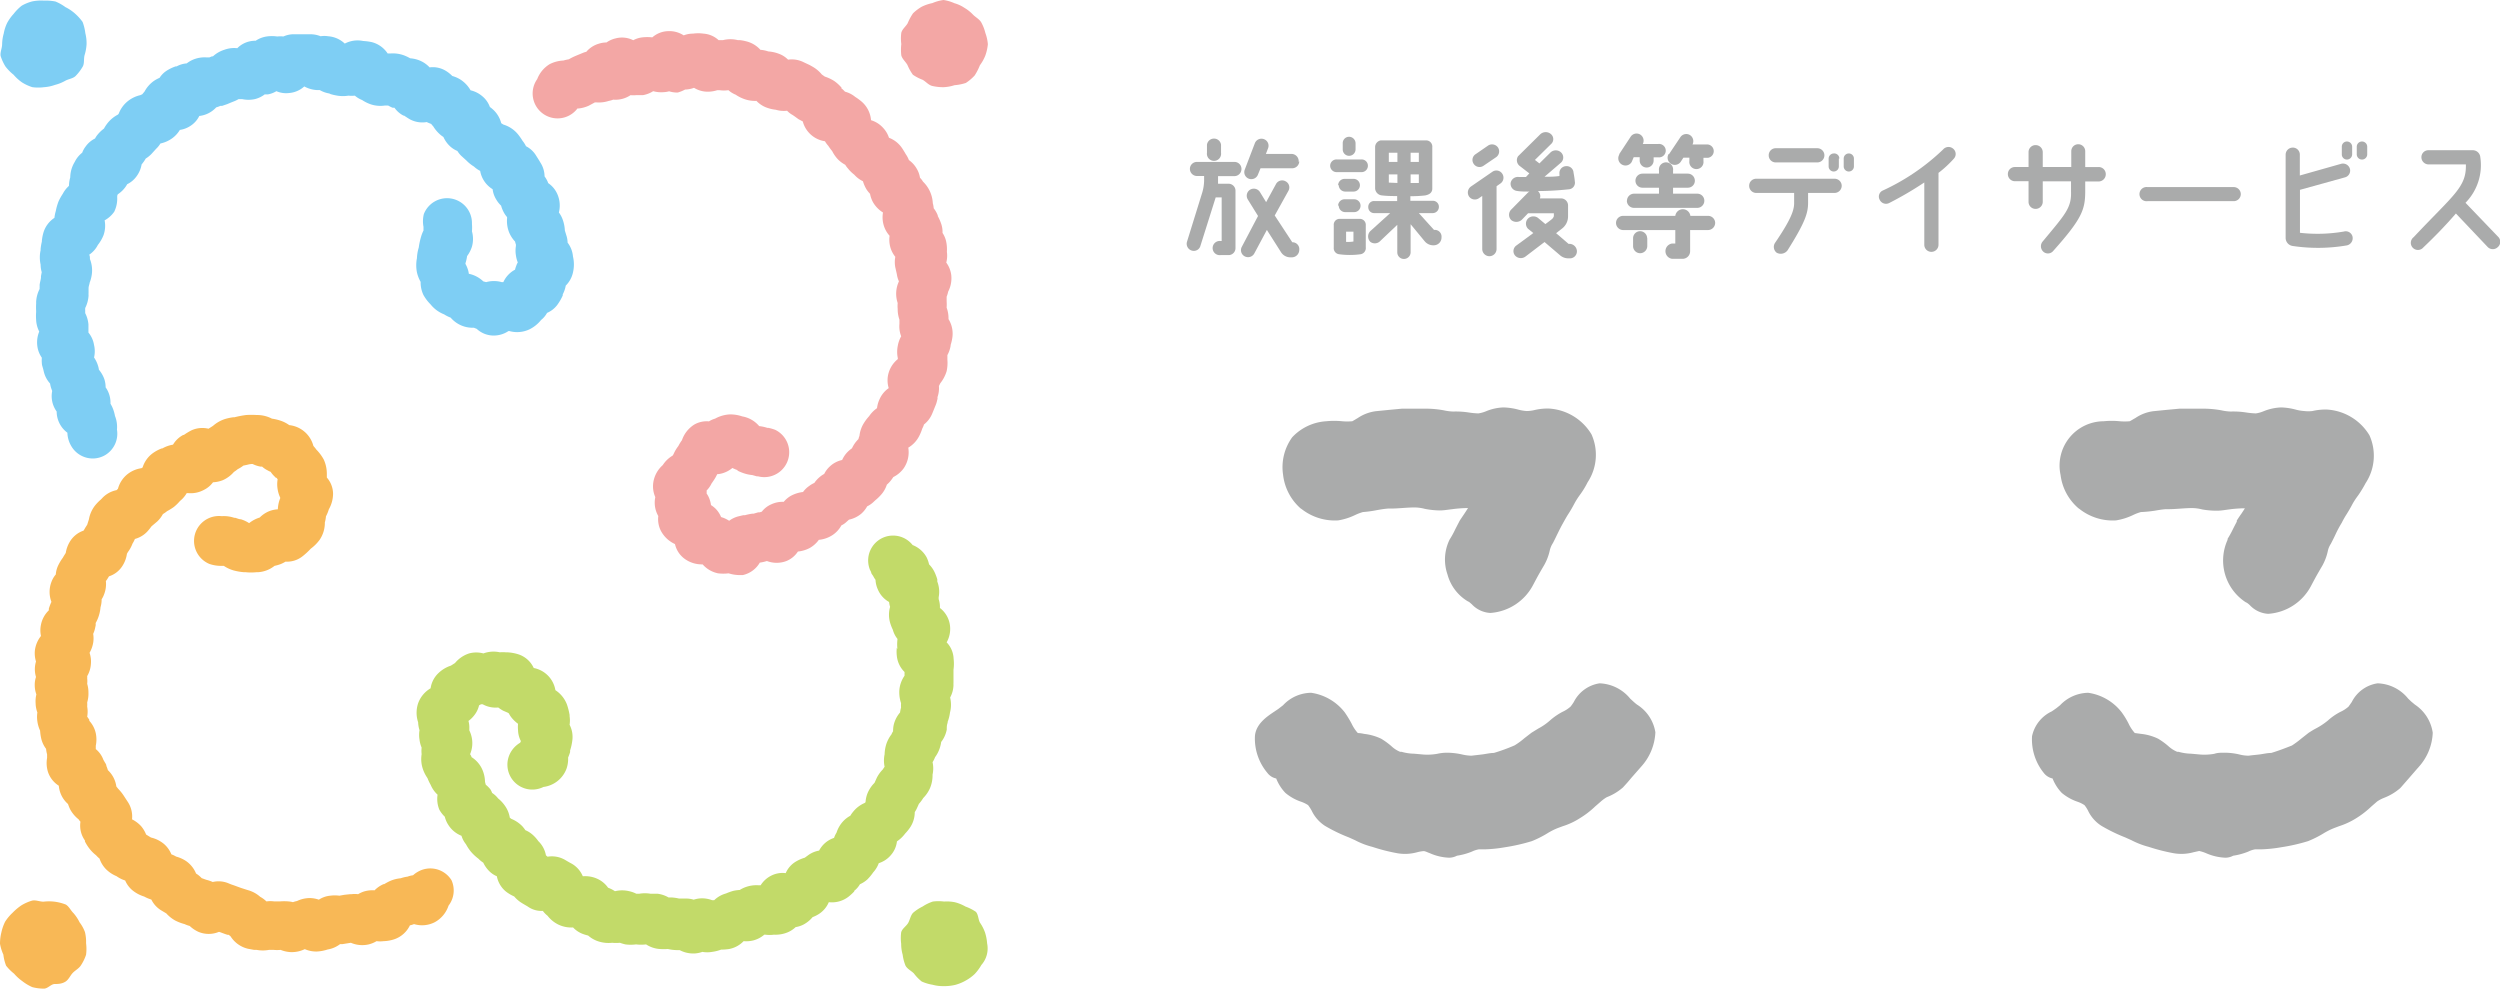
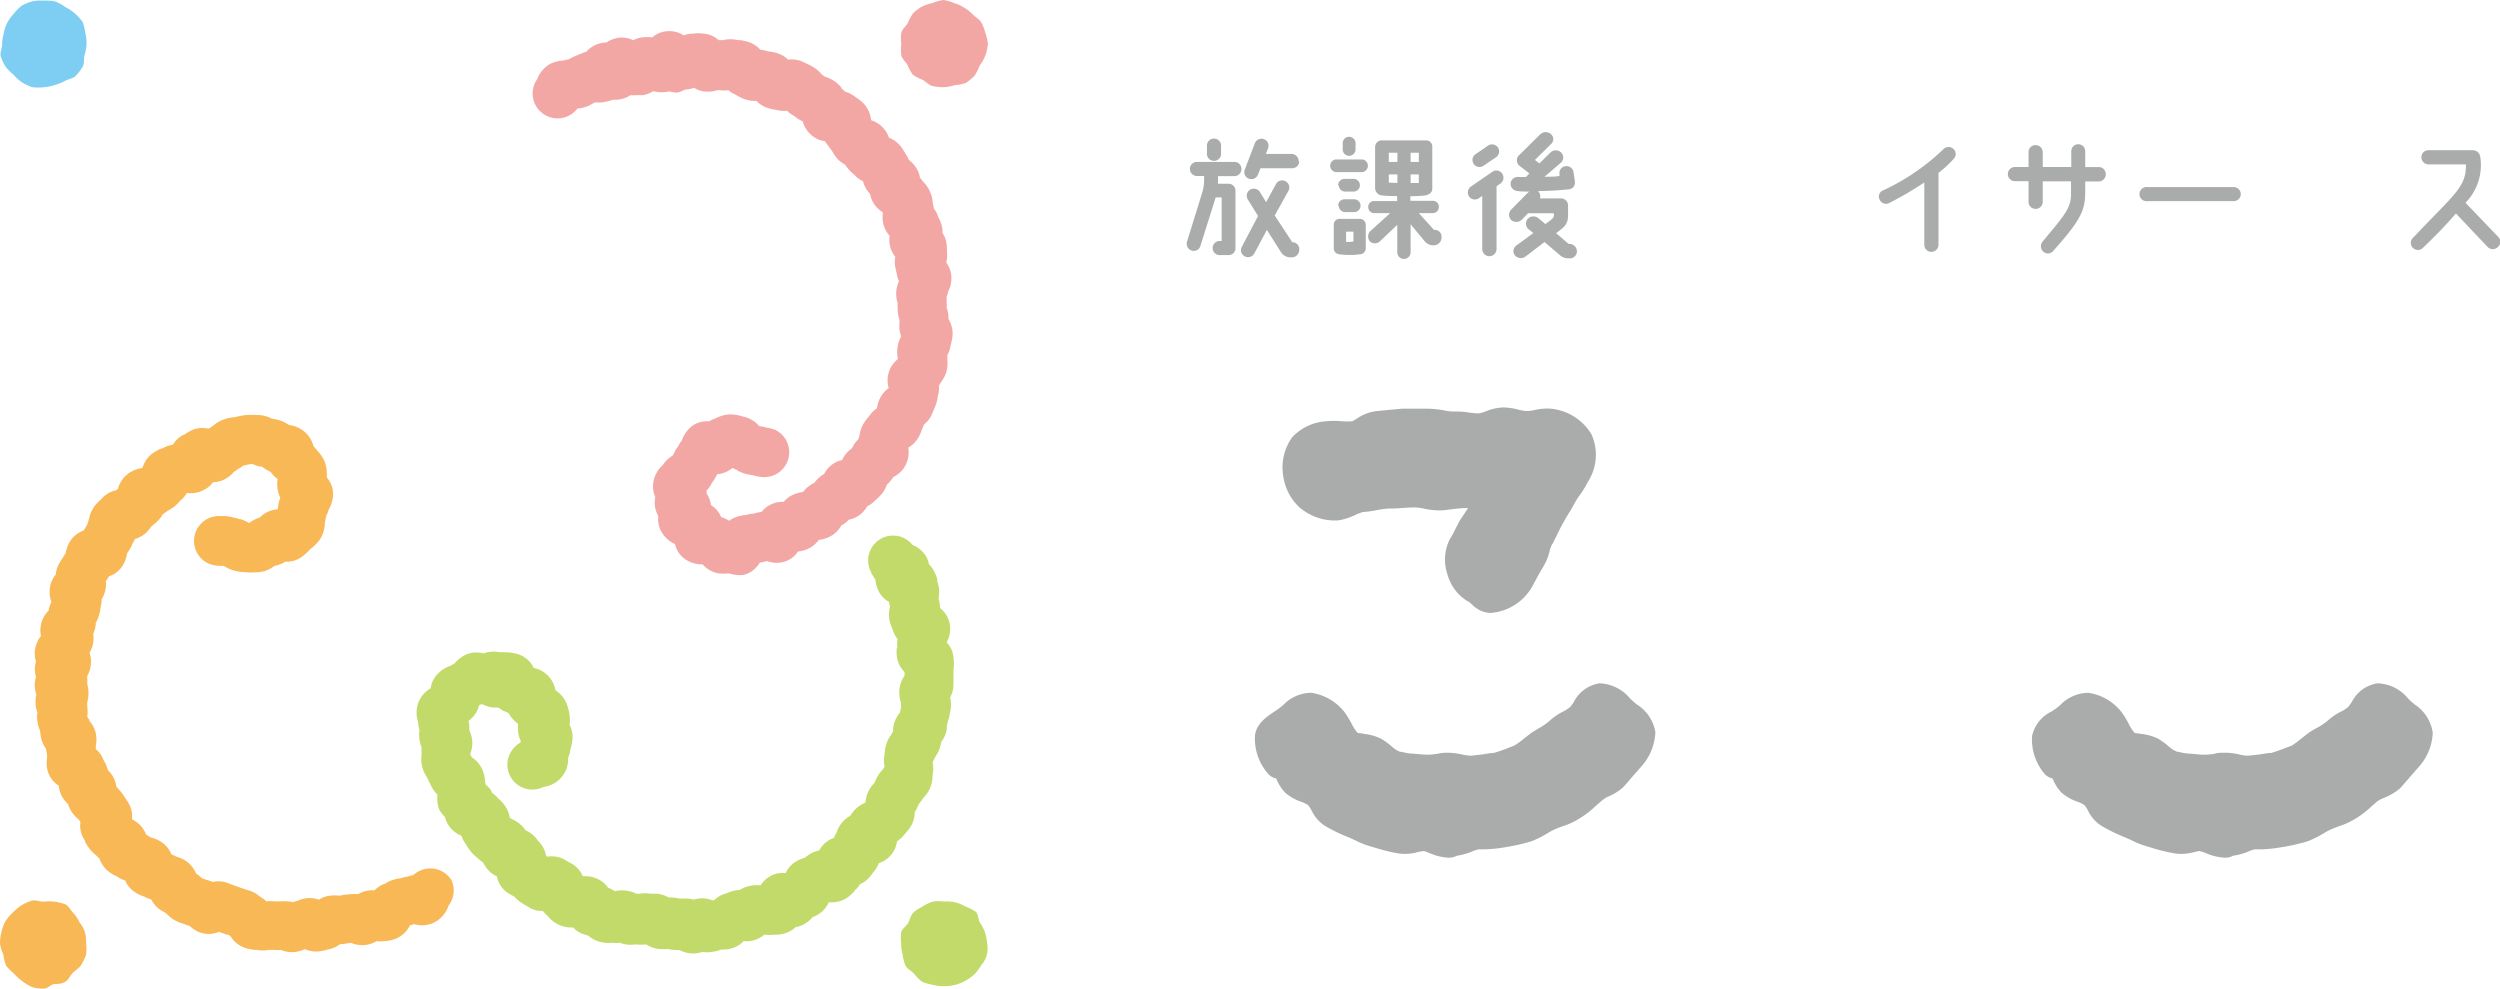
<svg xmlns="http://www.w3.org/2000/svg" viewBox="0 0 200.71 79.37">
  <defs>
    <style>.cls-1{fill:#7ecef4;}.cls-2{fill:#f3a7a5;}.cls-3{fill:#c2da69;}.cls-4{fill:#f8b856;}.cls-5{fill:#aaabab;}</style>
  </defs>
  <g id="レイヤー_2" data-name="レイヤー 2">
    <g id="レイヤー_2-2" data-name="レイヤー 2">
-       <path class="cls-1" d="M46,20.59a2.11,2.11,0,0,0-.43-1.11A2,2,0,0,0,45.5,19l-.15-.49v0a3,3,0,0,0-.16-.84,2.19,2.19,0,0,0-.32-.61,2.28,2.28,0,0,0-.13-1.49,2.07,2.07,0,0,0-.73-.87,1.45,1.45,0,0,0-.13-.29,2.13,2.13,0,0,0-.16-.25,2.07,2.07,0,0,0-.33-1.1l-.1-.17L43,12.43a2,2,0,0,0-.77-.69,2.32,2.32,0,0,0-.22-.36,1,1,0,0,1-.08-.11,5,5,0,0,0-.33-.47A2.42,2.42,0,0,0,40.41,10l-.17-.11h0a2.22,2.22,0,0,0-.64-1.08,2.61,2.61,0,0,0-.27-.22,2,2,0,0,0-.64-.89,2.21,2.21,0,0,0-.91-.45A2.51,2.51,0,0,0,37,6.41a2.45,2.45,0,0,0-.69-.31,2.65,2.65,0,0,0-.53-.42,2,2,0,0,0-1.29-.27,2.26,2.26,0,0,0-.7-.51,2.47,2.47,0,0,0-.86-.22,3.63,3.63,0,0,0-.48-.23,2.6,2.6,0,0,0-1.05-.16l-.28,0a2.17,2.17,0,0,0-1.28-.91,4.66,4.66,0,0,0-.69-.09h0a2.19,2.19,0,0,0-1.47.21,2.17,2.17,0,0,0-1.34-.59,1.94,1.94,0,0,0-.6,0,2.2,2.2,0,0,0-.81-.16c-.23,0-.47,0-.7,0H23.5a2.07,2.07,0,0,0-.75.18,2,2,0,0,0-.49,0h0a2.93,2.93,0,0,0-.86,0,2.14,2.14,0,0,0-.87.34,2.12,2.12,0,0,0-.48.05,2,2,0,0,0-1,.55A2.27,2.27,0,0,0,18,4a2.43,2.43,0,0,0-.9.52L17,4.53l-.19.08-.13,0-.08,0a2.38,2.38,0,0,0-1.17.21,2.34,2.34,0,0,0-.44.27,2,2,0,0,0-.81.24l-.08,0a3.34,3.34,0,0,0-.61.28,1.92,1.92,0,0,0-.68.64,2.6,2.6,0,0,0-.43.23,2.46,2.46,0,0,0-.77.86l-.19.23-.16.07a2.5,2.5,0,0,0-1.08.55,2.38,2.38,0,0,0-.65.94l-.06.07a2.56,2.56,0,0,0-.7.53,2.83,2.83,0,0,0-.42.59,2.89,2.89,0,0,0-.49.46,1.85,1.85,0,0,0-.23.34,2,2,0,0,0-.76.65,1.83,1.83,0,0,0-.27.49A2.1,2.1,0,0,0,6,13a2.43,2.43,0,0,0-.36,1.24,2.56,2.56,0,0,0-.1.61.14.14,0,0,0,0,.07,2.23,2.23,0,0,0-.5.64l0,0a4.31,4.31,0,0,0-.34.61,4.43,4.43,0,0,0-.22.77,3,3,0,0,0-.11.55,2.15,2.15,0,0,0-.89,1.21,3.52,3.52,0,0,0-.12.65v.05a4,4,0,0,0-.1.6v.09a2.67,2.67,0,0,0,0,1.15,2.24,2.24,0,0,0,.09.61l-.06.32,0,.09c0,.15-.08.37-.11.62a1.23,1.23,0,0,1,0,.19s0,.09,0,.13a2.56,2.56,0,0,0-.28,1.06.66.66,0,0,1,0,.14,5.36,5.36,0,0,0,0,.55v.11a4.15,4.15,0,0,0,0,.61,2.32,2.32,0,0,0,.25.95,2.25,2.25,0,0,0-.15,1.18,2.07,2.07,0,0,0,.36.92,2.28,2.28,0,0,0,0,.44c0,.16.07.32.11.48l.05.21a2.16,2.16,0,0,0,.5.94,2.49,2.49,0,0,0,.08.35l.09.25a2.11,2.11,0,0,0,.1,1.17,2.19,2.19,0,0,0,.26.48,2.08,2.08,0,0,0,.19.87,2.11,2.11,0,0,0,.67.83,2.23,2.23,0,0,0,.31,1.07,2,2,0,0,0,1.72,1,2,2,0,0,0,1-.27,2,2,0,0,0,.95-2.05,2.38,2.38,0,0,0-.16-1.1,3.06,3.06,0,0,0-.25-.78l-.11-.2a2.13,2.13,0,0,0-.17-.92,1.87,1.87,0,0,0-.22-.39,2.14,2.14,0,0,0-.11-.68,2.49,2.49,0,0,0-.43-.74,1.57,1.57,0,0,0-.06-.28,2.4,2.4,0,0,0-.33-.7,2.16,2.16,0,0,0,0-1,2.06,2.06,0,0,0-.45-1s0-.05,0-.08,0-.18,0-.27,0-.21,0-.31a2.45,2.45,0,0,0-.26-.9c0-.08,0-.15,0-.23a.57.57,0,0,1,0-.13v-.05a2.57,2.57,0,0,0,.27-1,1.64,1.64,0,0,1,0-.22c0-.11,0-.23,0-.29l0-.08c0-.15.07-.3.09-.45,0,0,0,0,0,0a2.92,2.92,0,0,0,.17-.65,2.44,2.44,0,0,0-.15-1.24c0-.13,0-.25-.06-.35a2.1,2.1,0,0,0,.7-.79,3.07,3.07,0,0,0,.46-.8,2.3,2.3,0,0,0,.08-1.17A2.28,2.28,0,0,0,9.17,17a2.4,2.4,0,0,0,.24-1.16c0-.09,0-.18.06-.25a2.3,2.3,0,0,0,.63-.62,1.74,1.74,0,0,0,.11-.18,2,2,0,0,0,.72-.59,2.25,2.25,0,0,0,.44-1l0,0a3.12,3.12,0,0,0,.33-.47,2.48,2.48,0,0,0,.44-.35l.3-.33.08-.09a2,2,0,0,0,.36-.44l0,0a2.5,2.5,0,0,0,1-.46,2.29,2.29,0,0,0,.56-.63,2.07,2.07,0,0,0,.83-.31A2,2,0,0,0,16,9.31a2.15,2.15,0,0,0,.74-.22,2.2,2.2,0,0,0,.62-.47,2.19,2.19,0,0,0,.33-.12l.14,0,.41-.14.31-.13.2-.08a2.49,2.49,0,0,0,.4-.19h.3a2.43,2.43,0,0,0,1,0,2.13,2.13,0,0,0,.8-.38l.25,0a2,2,0,0,0,.69-.26,1.94,1.94,0,0,0,1,.15,2.06,2.06,0,0,0,1.24-.53,2.37,2.37,0,0,0,1,.29h.24a2.23,2.23,0,0,0,.88.29c-.06,0-.13,0-.12,0a4.24,4.24,0,0,0,.66.16,2.75,2.75,0,0,0,.88,0,2.78,2.78,0,0,0,.52,0,2,2,0,0,0,.58.35,3,3,0,0,0,.74.36,2.46,2.46,0,0,0,1.11.08l.24,0a3,3,0,0,0,.36.18l.15,0a2,2,0,0,0,.72.63l.05,0c.15.1.31.21.47.3a2.11,2.11,0,0,0,1.35.22,3.47,3.47,0,0,0,.36.15,1.46,1.46,0,0,0,.16.19,2.86,2.86,0,0,0,.65.74l.17.12a2.29,2.29,0,0,0,.56.77,2,2,0,0,0,.56.35,2.08,2.08,0,0,0,.3.38l.32.29.1.09a3,3,0,0,0,.61.49,2.17,2.17,0,0,0,.5.35,2.15,2.15,0,0,0,1,1.47,2,2,0,0,0,.28.81,2.16,2.16,0,0,0,.4.51,2.5,2.5,0,0,0,.18.47,2.08,2.08,0,0,0,.3.45s0,.06,0,.1a2.46,2.46,0,0,0,.15,1.09,2.38,2.38,0,0,0,.49.77,2.17,2.17,0,0,0,.07.24l0,.12a2.24,2.24,0,0,0,0,.75,2.38,2.38,0,0,0,.15.57,1.28,1.28,0,0,0-.13.29,1.61,1.61,0,0,0-.09.29,2.13,2.13,0,0,0-.94,1h-.13a2.32,2.32,0,0,0-1.25,0h0l-.23-.06a2.37,2.37,0,0,0-1.16-.61,1.89,1.89,0,0,0-.11-.44,2.29,2.29,0,0,0-.16-.35v-.06a3.28,3.28,0,0,0,.13-.57v0a2.55,2.55,0,0,0,.39-.76,2.27,2.27,0,0,0,0-1.23,3.45,3.45,0,0,0,0-.59,2,2,0,0,0-3.86-.8A2.37,2.37,0,0,0,34,18.21c0,.1,0,.21,0,.3a2.67,2.67,0,0,0-.19.48,5.69,5.69,0,0,0-.19.88.1.1,0,0,0,0,0h0a3.4,3.4,0,0,0-.15,1v-.13a3,3,0,0,0,0,1.11,2.82,2.82,0,0,0,.3.78A2.34,2.34,0,0,0,34,23.69a3.51,3.51,0,0,0,.57.75l0,0a2.61,2.61,0,0,0,1.09.8,2.52,2.52,0,0,0,.52.26,2.32,2.32,0,0,0,.73.57,2.28,2.28,0,0,0,1.13.24l.23.09a2,2,0,0,0,1.36.54,2.13,2.13,0,0,0,1.19-.36h.08a2.31,2.31,0,0,0,1.63-.15,2.76,2.76,0,0,0,.91-.74,1.87,1.87,0,0,0,.48-.57,2,2,0,0,0,.82-.64,4.06,4.06,0,0,0,.44-.76l0-.09a2.33,2.33,0,0,0,.24-.7,2.12,2.12,0,0,0,.59-1.1A2.77,2.77,0,0,0,46,20.59Z" />
      <path class="cls-2" d="M76.15,25.62v0A2.49,2.49,0,0,0,76,24.7a3.78,3.78,0,0,0,0-.51c0-.13,0-.25,0-.37a2.09,2.09,0,0,0,.12-.4,2.35,2.35,0,0,0,.25-1.34,2.14,2.14,0,0,0-.4-1,2.17,2.17,0,0,0,.05-.86,3,3,0,0,0-.07-.88,2,2,0,0,0-.28-.64,2,2,0,0,0-.1-.71,3.73,3.73,0,0,0-.28-.64l0-.05a2.15,2.15,0,0,0-.33-.58,1.87,1.87,0,0,0-.07-.4,2.59,2.59,0,0,0-.79-1.74,1.5,1.5,0,0,0-.24-.31,2,2,0,0,0-.27-.74,2.18,2.18,0,0,0-.62-.68,2.07,2.07,0,0,0-.23-.44.75.75,0,0,1-.07-.12c-.1-.16-.19-.32-.3-.47a2.21,2.21,0,0,0-1-.76,2.07,2.07,0,0,0-.44-.76,2.13,2.13,0,0,0-1-.65l0,0a2.2,2.2,0,0,0-.74-1.48,4.59,4.59,0,0,0-.53-.39l0,0a2.14,2.14,0,0,0-.82-.42,3.13,3.13,0,0,0-.32-.3l.06,0a3.17,3.17,0,0,0-.61-.56,3.24,3.24,0,0,0-.75-.35h0l-.24-.17a2.68,2.68,0,0,0-.75-.63L65,5.22,64.53,5a2.12,2.12,0,0,0-1.26-.21,2,2,0,0,0-.73-.47,2.93,2.93,0,0,0-.86-.19A2.42,2.42,0,0,0,61.05,4a2.25,2.25,0,0,0-1.13-.68,3.41,3.41,0,0,0-.54-.1l-.15,0a2.47,2.47,0,0,0-1.18,0h-.36a2,2,0,0,0-1.21-.52,3.08,3.08,0,0,0-.84,0,2,2,0,0,0-.75.14,2.09,2.09,0,0,0-1.24-.34,2,2,0,0,0-1.28.5,3.61,3.61,0,0,0-.8,0,2,2,0,0,0-.73.23,2,2,0,0,0-1.41-.15,2.1,2.1,0,0,0-.74.33,2,2,0,0,0-.62.1,2.09,2.09,0,0,0-1,.65,1.53,1.53,0,0,0-.26.08l-.46.19-.19.08a4.52,4.52,0,0,0-.49.25,3.71,3.71,0,0,0-.44.1,2.68,2.68,0,0,0-1.1.29,2.42,2.42,0,0,0-1,1.2,2,2,0,0,0,2.61,2.9,2,2,0,0,0,.62-.54l.09,0a2.67,2.67,0,0,0,.81-.22l.41-.22.09-.05.12,0a2.54,2.54,0,0,0,1-.12A1.75,1.75,0,0,0,49.23,8a2.16,2.16,0,0,0,1.39-.36,2.28,2.28,0,0,0,.44,0l.27,0,.28,0a2.25,2.25,0,0,0,.83-.32,2.4,2.4,0,0,0,.84.08,1.93,1.93,0,0,0,.44-.07,2.17,2.17,0,0,0,.69.1A2.88,2.88,0,0,0,55,7.19h0a2.25,2.25,0,0,0,.72-.14,2.09,2.09,0,0,0,.87.3,2.47,2.47,0,0,0,1-.11h.17a2.47,2.47,0,0,0,.72,0,1.92,1.92,0,0,0,.58.36A3,3,0,0,0,59.9,8a2.57,2.57,0,0,0,.83.1,2.19,2.19,0,0,0,.72.5,3,3,0,0,0,.83.21,2.25,2.25,0,0,0,.91.08,1.76,1.76,0,0,0,.44.34l.12.08.36.26.34.18a2.17,2.17,0,0,0,1.78,1.59,2.17,2.17,0,0,0,.27.37,4.32,4.32,0,0,0,.31.42,2.84,2.84,0,0,0,.45.65,2.41,2.41,0,0,0,.6.45,1.91,1.91,0,0,0,.22.3,2.83,2.83,0,0,0,.5.49,2.2,2.2,0,0,0,.7.53,2.83,2.83,0,0,0,.29.66,2.53,2.53,0,0,0,.28.35,2.26,2.26,0,0,0,.23.66,2.34,2.34,0,0,0,.81.84A2.25,2.25,0,0,0,71,18.24a2.19,2.19,0,0,0,.42.69,2.28,2.28,0,0,0,.06.92,2.16,2.16,0,0,0,.4.77,2.19,2.19,0,0,0,0,.85L72,22a2.13,2.13,0,0,0,.17.59,2.34,2.34,0,0,0-.1,1.74,2.59,2.59,0,0,0,0,.48,2.51,2.51,0,0,0,.14.85V26a2.21,2.21,0,0,0,.14,1,2.35,2.35,0,0,0-.27.75,2.45,2.45,0,0,0,0,1v.08a2.23,2.23,0,0,0-.73,1.08,2.13,2.13,0,0,0,0,1.25,2.11,2.11,0,0,0-.73.88,2.34,2.34,0,0,0-.21.73,2.4,2.4,0,0,0-.63.64l0,0a3.52,3.52,0,0,0-.38.49A2.43,2.43,0,0,0,69,35a1.21,1.21,0,0,0-.08.25,2.85,2.85,0,0,0-.23.26,2.55,2.55,0,0,0-.29.48,2.64,2.64,0,0,0-.45.4,2.3,2.3,0,0,0-.34.54,2.07,2.07,0,0,0-1,.53,2,2,0,0,0-.44.59,1.85,1.85,0,0,0-.34.23,2.23,2.23,0,0,0-.45.49,2.11,2.11,0,0,0-.42.25,2,2,0,0,0-.49.48,2.71,2.71,0,0,0-1,.32,2.16,2.16,0,0,0-.55.47,2.13,2.13,0,0,0-1,.2,1.94,1.94,0,0,0-.76.59l-.17.05-.11,0-.38.11H60.4a4,4,0,0,0-.58.12l-.14,0-.42.1a2.1,2.1,0,0,0-.72.35,2.58,2.58,0,0,0-.47-.24l-.18-.06a2.05,2.05,0,0,0-.42-.65,2.21,2.21,0,0,0-.39-.31,1.76,1.76,0,0,0-.08-.37,1.94,1.94,0,0,0-.27-.56h0a1.93,1.93,0,0,0,0-.24,2.06,2.06,0,0,0,.4-.57,1.53,1.53,0,0,0,.11-.16l.05-.07a3.52,3.52,0,0,0,.29-.51l0,0a1.94,1.94,0,0,0,.56-.12,2.2,2.2,0,0,0,.66-.38,2.56,2.56,0,0,0,.47.19l-.11,0a3.89,3.89,0,0,0,.6.25,2.91,2.91,0,0,0,.64.13l.35.1.1,0a2,2,0,0,0,1.39-3.73,3.47,3.47,0,0,0-.55-.16l-.09,0a3.06,3.06,0,0,0-.65-.14h0a2.28,2.28,0,0,0-1.36-.78h0a3,3,0,0,0-1-.16,2.72,2.72,0,0,0-1.18.34,1.83,1.83,0,0,0-.49.22,2,2,0,0,0-1.17.25,2.38,2.38,0,0,0-1,1.26,3.36,3.36,0,0,0-.29.47,3.09,3.09,0,0,0-.39.66l-.07.11a2.34,2.34,0,0,0-.79.76,2.32,2.32,0,0,0-.76,1.39,2.13,2.13,0,0,0,.16,1.18,2.16,2.16,0,0,0,.24,1.52,2.08,2.08,0,0,0,.2,1.17,2.4,2.4,0,0,0,1.14,1.08,2,2,0,0,0,.77,1.18,2.34,2.34,0,0,0,1.45.45,2.25,2.25,0,0,0,1.24.72,3.72,3.72,0,0,0,.85,0,3,3,0,0,0,.85.14l.28,0A2.1,2.1,0,0,0,61,45.17a3.4,3.4,0,0,0,.57-.13,2.2,2.2,0,0,0,1.57,0,2,2,0,0,0,.92-.76A2.62,2.62,0,0,0,65,44a2.3,2.3,0,0,0,.74-.66,2.39,2.39,0,0,0,1.11-.39,2.19,2.19,0,0,0,.7-.77,1.52,1.52,0,0,0,.33-.21l.28-.25a2.28,2.28,0,0,0,1-.49,2.21,2.21,0,0,0,.46-.58,2,2,0,0,0,.56-.4l.11-.1a3.68,3.68,0,0,0,.4-.38,2.24,2.24,0,0,0,.51-.86,2.38,2.38,0,0,0,.31-.32c.08-.1.15-.2.21-.29a2.3,2.3,0,0,0,.83-.7,2.27,2.27,0,0,0,.37-1.66A2.29,2.29,0,0,0,73.8,35a3.94,3.94,0,0,0,.25-.61v0a1.37,1.37,0,0,0,.13-.31,2.16,2.16,0,0,0,.66-.87c.09-.21.17-.42.27-.66s.11-.36.16-.54a.74.74,0,0,1,0-.14,2.15,2.15,0,0,0,.11-.88l.11-.22A2.93,2.93,0,0,0,76,29.8a3.15,3.15,0,0,0,.06-.93c0-.13,0-.25,0-.36a2.35,2.35,0,0,0,.26-.75l0-.06a3.47,3.47,0,0,0,.15-.69A2.21,2.21,0,0,0,76.15,25.62Z" />
      <path class="cls-3" d="M76.56,53.69h0a3.42,3.42,0,0,0,0-.8A2,2,0,0,0,76,51.57a2.19,2.19,0,0,0,.24-1.52,2.09,2.09,0,0,0-.78-1.24,2,2,0,0,0-.1-.71l0-.15v0a2.29,2.29,0,0,0-.11-1.26s0-.11,0-.16-.11-.35-.18-.51a2.27,2.27,0,0,0-.48-.71,2.57,2.57,0,0,0-.19-.55,2.17,2.17,0,0,0-1.13-1,2,2,0,0,0-3.42,2,1.51,1.51,0,0,1,.09.18c0,.11.11.21.17.32a2,2,0,0,0,.18.29,2.12,2.12,0,0,0,.19.78,2.06,2.06,0,0,0,.9,1,1.93,1.93,0,0,0,.08.39,2.33,2.33,0,0,0,0,1.27,3.61,3.61,0,0,0,.22.57l0,0a2,2,0,0,0,.37.73v.07a3.17,3.17,0,0,0,0,.75A.62.62,0,0,1,72,52a2.77,2.77,0,0,0,0,.65,2.1,2.1,0,0,0,.62,1.3v0c0,.1,0,.2,0,.3a2.36,2.36,0,0,0-.42,1.2,2.74,2.74,0,0,0,.14,1,3.48,3.48,0,0,0,0,.36,3,3,0,0,0-.08.39v0a2.39,2.39,0,0,0-.51,1,2.43,2.43,0,0,0-.05.51,1.46,1.46,0,0,0-.13.25,2.64,2.64,0,0,0-.42.8,3,3,0,0,0-.13.8,2.41,2.41,0,0,0,0,1,1.91,1.91,0,0,0-.14.21,2.65,2.65,0,0,0-.49.68l-.18.4a2.51,2.51,0,0,0-.42.55,2.24,2.24,0,0,0-.3,1,.27.27,0,0,1-.08.07,2.4,2.4,0,0,0-.94.73,1.87,1.87,0,0,0-.2.29,2.22,2.22,0,0,0-.61.48,2.44,2.44,0,0,0-.5.88,2,2,0,0,0-.2.42,2.11,2.11,0,0,0-.73.42,2.14,2.14,0,0,0-.47.6,2.07,2.07,0,0,0-.89.38l-.26.19a3.06,3.06,0,0,0-.73.32,2,2,0,0,0-.8.92,2,2,0,0,0-1.12.18,2.11,2.11,0,0,0-.89.79l-.22,0a2.54,2.54,0,0,0-.9.12,2.43,2.43,0,0,0-.56.26,3.27,3.27,0,0,0-.51.07,4.69,4.69,0,0,0-.59.21h0a2.18,2.18,0,0,0-.95.54h0l-.17,0a2.3,2.3,0,0,0-1-.14,2.4,2.4,0,0,0-.48.1,2,2,0,0,0-.66-.09l-.44,0h-.07a3.47,3.47,0,0,0-.63-.09h-.22a2.32,2.32,0,0,0-.9-.3l-.27,0-.29,0a2.66,2.66,0,0,0-.87,0h-.26a2.39,2.39,0,0,0-.56-.2,2.43,2.43,0,0,0-1.15,0,2.56,2.56,0,0,0-.55-.28,2.15,2.15,0,0,0-.94-.75,2.35,2.35,0,0,0-1.09-.17,2.1,2.1,0,0,0-.87-1l-.24-.13-.24-.14a2.11,2.11,0,0,0-1.48-.3l-.13-.11a2.11,2.11,0,0,0-.61-1.14l0,0a2.93,2.93,0,0,0-.41-.47,2.12,2.12,0,0,0-.63-.41,3.24,3.24,0,0,0-.24-.31,2.62,2.62,0,0,0-.89-.6l-.12-.09a2.3,2.3,0,0,0-.42-1,2.79,2.79,0,0,0-.52-.55,2,2,0,0,0-.48-.44,1.55,1.55,0,0,0-.14-.29A2.53,2.53,0,0,0,39,63l-.06-.22a2.61,2.61,0,0,0-.22-1,2.26,2.26,0,0,0-.87-1c0-.08-.07-.16-.11-.23a2.27,2.27,0,0,0,.1-1.48,2.41,2.41,0,0,0-.16-.43s0-.09,0-.14a2,2,0,0,0-.07-.62,2.24,2.24,0,0,0,.47-.46,2,2,0,0,0,.38-.79l.16-.09.05,0h.08A2.13,2.13,0,0,0,40,56.8a3.07,3.07,0,0,0,.4.26l.35.15.1.06a1.87,1.87,0,0,0,.2.32,2.84,2.84,0,0,0,.54.52h0a2.64,2.64,0,0,0,0,.5,2,2,0,0,0,.23.89l-.06.13a2.08,2.08,0,0,0-.9,1.07,2,2,0,0,0,2.77,2.48,2.28,2.28,0,0,0,1.85-1.46,2.38,2.38,0,0,0,.13-.9,4.26,4.26,0,0,0,.16-.44l0-.13a4.24,4.24,0,0,0,.18-.82,2.1,2.1,0,0,0-.22-1.24,2.34,2.34,0,0,0,0-.69l0-.1a5.3,5.3,0,0,0-.21-.83,2.38,2.38,0,0,0-.93-1.16,2.18,2.18,0,0,0-1.74-1.78,2.05,2.05,0,0,0-1.27-1.11,3.49,3.49,0,0,0-.88-.15h-.1a2.57,2.57,0,0,0-.47,0,2.33,2.33,0,0,0-1.32.09,2.18,2.18,0,0,0-1.15,0,2.46,2.46,0,0,0-1.13.77l-.33.21a2.61,2.61,0,0,0-1,.6,2.09,2.09,0,0,0-.63,1.22,2.29,2.29,0,0,0-1,1.2,2.41,2.41,0,0,0,0,1.53,2.29,2.29,0,0,0,.11.63,2.32,2.32,0,0,0,0,.76,2.4,2.4,0,0,0,.17.64,2.31,2.31,0,0,0,0,.53,2.47,2.47,0,0,0,.1,1.19,2.92,2.92,0,0,0,.37.73,3.89,3.89,0,0,0,.19.42l.07.13a2.22,2.22,0,0,0,.55.78A2.27,2.27,0,0,0,35.27,65a2.39,2.39,0,0,0,.44.57,2.13,2.13,0,0,0,.28.65,2.2,2.2,0,0,0,1.06.88,2,2,0,0,0,.36.68l.05.09a3.82,3.82,0,0,0,.35.51,3.73,3.73,0,0,0,.6.56,2.2,2.2,0,0,0,.39.32,2.4,2.4,0,0,0,.46.66,1.91,1.91,0,0,0,.63.43,2.08,2.08,0,0,0,.72,1.22,3.1,3.1,0,0,0,.67.4,2.66,2.66,0,0,0,.48.44c.16.11.34.21.51.31l.1.06a1.89,1.89,0,0,0,1.21.35,2,2,0,0,0,.38.39,2.46,2.46,0,0,0,.85.7,2.41,2.41,0,0,0,1.2.24,2.05,2.05,0,0,0,.78.52,3.9,3.9,0,0,0,.43.13,2.31,2.31,0,0,0,.86.48,2.67,2.67,0,0,0,1.07.1,3.14,3.14,0,0,0,.62,0,3.88,3.88,0,0,0,.44.13,3.27,3.27,0,0,0,.85,0,3.4,3.4,0,0,0,.81,0h0a2.29,2.29,0,0,0,1.1.37,4.35,4.35,0,0,0,.65,0h0a3.67,3.67,0,0,0,.73.09h.22a2.32,2.32,0,0,0,1.08.27h.11a2.34,2.34,0,0,0,.63-.13,2.17,2.17,0,0,0,.78,0,3.15,3.15,0,0,0,.72-.18h0a4.53,4.53,0,0,0,.65-.05,2.16,2.16,0,0,0,1.16-.63,2.4,2.4,0,0,0,.82-.07,2.23,2.23,0,0,0,.84-.45h.09a2.5,2.5,0,0,0,.68,0,2.56,2.56,0,0,0,1.11-.19,2.15,2.15,0,0,0,.64-.42,2,2,0,0,0,.62-.2,2.42,2.42,0,0,0,.74-.6,2.62,2.62,0,0,0,.42-.2,2.09,2.09,0,0,0,.88-1A2.17,2.17,0,0,0,68.11,72a4.35,4.35,0,0,0,.47-.43l0-.05a1.89,1.89,0,0,0,.46-.53,2.27,2.27,0,0,0,.6-.39,4.29,4.29,0,0,0,.47-.57l0,0a2.19,2.19,0,0,0,.44-.73,2.11,2.11,0,0,0,1-.68,2,2,0,0,0,.46-1.07,2.7,2.7,0,0,0,.66-.63l0,0a3.6,3.6,0,0,0,.43-.54,2.21,2.21,0,0,0,.34-1.18l.11-.18c.08-.16.15-.32.22-.48a3,3,0,0,0,.35-.47,2.61,2.61,0,0,0,.55-.81,2.66,2.66,0,0,0,.2-1.07,2.36,2.36,0,0,0,0-1v0a2.13,2.13,0,0,0,.2-.4,2.57,2.57,0,0,0,.43-.91,2.1,2.1,0,0,0,.06-.31,2.33,2.33,0,0,0,.45-1c0-.18,0-.36.07-.54v-.07a3.31,3.31,0,0,0,.19-.76A2.46,2.46,0,0,0,76.28,56h0a2.22,2.22,0,0,0,.27-1,1.09,1.09,0,0,1,0-.18c0-.18,0-.36,0-.53s0-.35,0-.53Z" />
      <path class="cls-4" d="M36.25,70.67A2,2,0,0,0,33.53,70a2.07,2.07,0,0,0-.37.27,1.89,1.89,0,0,0-.44.11,2.78,2.78,0,0,0-.55.13,2.83,2.83,0,0,0-.81.2,4.11,4.11,0,0,0-.51.27l-.05,0a2.24,2.24,0,0,0-.73.5,2.35,2.35,0,0,0-.77.07,2.13,2.13,0,0,0-.55.24,2,2,0,0,0-.53,0H28.1l-.46.05-.39.07a2.82,2.82,0,0,0-.74,0,2,2,0,0,0-.91.32,2.28,2.28,0,0,0-.76-.13,2.45,2.45,0,0,0-1,.24,1.68,1.68,0,0,0-.32.09,1.93,1.93,0,0,0-.36-.06,3.91,3.91,0,0,0-.7,0h-.09l-.35,0a2.24,2.24,0,0,0-.63,0,2.24,2.24,0,0,0-.5-.37,2.47,2.47,0,0,0-1-.54l-.25-.08-.28-.09-.25-.09-.27-.1L18.55,71l-.22-.09a2.05,2.05,0,0,0-1.25-.1,3.31,3.31,0,0,0-.53-.18l0,0-.36-.13a2.22,2.22,0,0,0-.45-.37,2.25,2.25,0,0,0-.8-1,2.69,2.69,0,0,0-.8-.36,2.13,2.13,0,0,0-.38-.18,2.22,2.22,0,0,0-.58-.82,2.5,2.5,0,0,0-1.06-.53L11.73,67a2.37,2.37,0,0,0-.4-.67,2.53,2.53,0,0,0-.73-.55,2.13,2.13,0,0,0-.36-1.43l-.3-.46a3.63,3.63,0,0,0-.45-.56l-.15-.19a2.2,2.2,0,0,0-.68-1.31,2.79,2.79,0,0,0-.12-.34c0-.13-.11-.25-.17-.37L8.3,61a2,2,0,0,0-.61-.86l0-.11,0,.09c0-.07,0-.16,0-.25a2.49,2.49,0,0,0,0-1,2.14,2.14,0,0,0-.52-1v-.08A3,3,0,0,0,7,57.54a2.31,2.31,0,0,0,0-.81A3,3,0,0,0,7,56.39a2.41,2.41,0,0,0,.1-.79A2.34,2.34,0,0,0,7,54.9a2,2,0,0,0,0-.44,1.09,1.09,0,0,0,0-.18,2.22,2.22,0,0,0,.3-1,2.17,2.17,0,0,0-.11-.87,2.45,2.45,0,0,0,.29-.8,2.17,2.17,0,0,0,0-.72,2.08,2.08,0,0,0,.14-.4l.06-.28a1.29,1.29,0,0,0,0-.19h0a3,3,0,0,0,.26-.6,3.14,3.14,0,0,0,.13-.67,2.15,2.15,0,0,0,.09-.64,1.64,1.64,0,0,0,.18-.35,2.27,2.27,0,0,0,.16-1.11v0l.06-.08c.07-.1.13-.2.19-.3a2,2,0,0,0,1.1-.87,2.4,2.4,0,0,0,.34-.94l.08-.14a2.74,2.74,0,0,0,.37-.68,2.16,2.16,0,0,0,.19-.37,2.13,2.13,0,0,0,1-.6,4,4,0,0,0,.32-.4l.09-.08.39-.33a2.37,2.37,0,0,0,.45-.59,2.19,2.19,0,0,0,.33-.23l0,0a4.68,4.68,0,0,0,.55-.34,3.74,3.74,0,0,0,.49-.48,2.24,2.24,0,0,0,.54-.63l.12,0a2.23,2.23,0,0,0,1.28-.27,2,2,0,0,0,.71-.6,2.45,2.45,0,0,0,.79-.17,2.54,2.54,0,0,0,.89-.66,2.94,2.94,0,0,0,.3-.22,2.81,2.81,0,0,0,.46-.29l.33-.07a1.75,1.75,0,0,1,.34-.06h.07a2.31,2.31,0,0,0,.63.21l.13,0a2,2,0,0,0,.44.3,1.42,1.42,0,0,0,.25.12,2.09,2.09,0,0,0,.23.29l.19.19s.06,0,.05,0l.09.12a2.34,2.34,0,0,0,0,.8,2.47,2.47,0,0,0,.21.68c0,.07-.05.14-.07.22a2.58,2.58,0,0,0-.12.65.14.14,0,0,0,0,.06,2.15,2.15,0,0,0-.93.26,2.3,2.3,0,0,0-.53.4A2.55,2.55,0,0,0,20,42h0a2.55,2.55,0,0,0-.66-.31c-.15,0-.31-.08-.46-.12h-.08a2.59,2.59,0,0,0-1-.13,2,2,0,0,0-1,3.83,2.84,2.84,0,0,0,1,.16l.17,0a2.73,2.73,0,0,0,.8.37,4.47,4.47,0,0,0,.83.14h.13a4.08,4.08,0,0,0,.85,0h.12a2.36,2.36,0,0,0,1.34-.51,3.67,3.67,0,0,0,.46-.13,2.35,2.35,0,0,0,.42-.21,2,2,0,0,0,1.37-.43,5.67,5.67,0,0,0,.66-.61l0,0a3.33,3.33,0,0,0,.71-.71,2.42,2.42,0,0,0,.42-1.4,2.57,2.57,0,0,0,.09-.49,2.79,2.79,0,0,0,.23-.56,2.56,2.56,0,0,0,.34-1.24,2,2,0,0,0-.5-1.31c0-.1,0-.2,0-.3A2.78,2.78,0,0,0,26,36.91a3.45,3.45,0,0,0-.59-.8c-.08-.11-.17-.22-.25-.31a2.25,2.25,0,0,0-1.94-1.67,2.57,2.57,0,0,0-.62-.33,3.87,3.87,0,0,0-.77-.19,2.58,2.58,0,0,0-1.1-.29h-.1a6.61,6.61,0,0,0-.88,0,8.11,8.11,0,0,0-.93.18l-.1,0a4.26,4.26,0,0,0-.62.13,2.73,2.73,0,0,0-1,.56l-.36.23a2.1,2.1,0,0,0-1.37.13,5,5,0,0,0-.61.37l-.05,0a2.07,2.07,0,0,0-.82.78,2.49,2.49,0,0,0-.85.3l-.05,0a3,3,0,0,0-.66.34,2.23,2.23,0,0,0-.88,1.19l-.1.06a2.34,2.34,0,0,0-1.2.55,2.25,2.25,0,0,0-.68,1.1l-.11.11,0,0a2.16,2.16,0,0,0-1.19.68l-.08.08a3.73,3.73,0,0,0-.44.45,2.5,2.5,0,0,0-.51,1.13L7,42.13c-.07.11-.14.21-.2.32l-.09.15,0,0a2.06,2.06,0,0,0-1.12.92,2.48,2.48,0,0,0-.31.87c-.08.13-.16.25-.23.38l0,0a3.81,3.81,0,0,0-.38.63,2,2,0,0,0-.19.72,1.94,1.94,0,0,0-.35.6,2.23,2.23,0,0,0,0,1.6,4,4,0,0,0-.21.55l0,.13a2.18,2.18,0,0,0-.63,1.15,2.14,2.14,0,0,0,0,.91,2.3,2.3,0,0,0-.49,1.17,2.25,2.25,0,0,0,.09.88,2.15,2.15,0,0,0,0,1.24,2,2,0,0,0-.1.7,2.18,2.18,0,0,0,.13.7,2.3,2.3,0,0,0-.06.71A2.26,2.26,0,0,0,3,57.2a2.4,2.4,0,0,0,0,.71,2.67,2.67,0,0,0,.22.75v0a3.81,3.81,0,0,0,.08.59,2.19,2.19,0,0,0,.4.87,2.41,2.41,0,0,0,.08.44s0-.08,0,0,0,.17,0,.29A2.38,2.38,0,0,0,3.86,62a2.09,2.09,0,0,0,.86,1.08,2.27,2.27,0,0,0,.2.75,2.19,2.19,0,0,0,.54.72,3.45,3.45,0,0,0,.19.46,2.64,2.64,0,0,0,.66.77,1.57,1.57,0,0,0,.15.19,2.06,2.06,0,0,0,.36,1.51l0,.08a3.56,3.56,0,0,0,.36.57,2.9,2.9,0,0,0,.53.53l0,0a2.37,2.37,0,0,0,.28.27,2.24,2.24,0,0,0,.48.81,2.55,2.55,0,0,0,.88.6,2.53,2.53,0,0,0,.7.35,2.08,2.08,0,0,0,.6.8,2.8,2.8,0,0,0,.93.49,2.81,2.81,0,0,0,.57.24,2.09,2.09,0,0,0,.78.86l.42.25a2.82,2.82,0,0,0,.71.57,3.71,3.71,0,0,0,.76.29,2.32,2.32,0,0,0,.41.15,2.56,2.56,0,0,0,.72.48,2.13,2.13,0,0,0,1.61,0l.06,0,.46.17.18.06.1,0,.15.12a2.26,2.26,0,0,0,1.4,1l.49.09.2,0a2.7,2.7,0,0,0,1,0l.18,0,.19,0a2.67,2.67,0,0,0,.56,0,2.49,2.49,0,0,0,.82.18h.12a2.38,2.38,0,0,0,1-.24,2.27,2.27,0,0,0,1,.19,3.3,3.3,0,0,0,.83-.16,2.26,2.26,0,0,0,1-.43l.18,0,.69-.11h0a2.31,2.31,0,0,0,1.43.13,2.25,2.25,0,0,0,.63-.26,2.28,2.28,0,0,0,.57,0,3,3,0,0,0,.88-.16,2.17,2.17,0,0,0,1.23-1.11,1.73,1.73,0,0,0,.33-.1h0a2.23,2.23,0,0,0,1.68-.16,2.35,2.35,0,0,0,1.09-1.32A2,2,0,0,0,36.25,70.67Z" />
      <path class="cls-2" d="M75.75,7a3.91,3.91,0,0,1-.91-.1c-.3-.08-.5-.34-.76-.49A3.75,3.75,0,0,1,73.29,6a4,4,0,0,1-.44-.79c-.15-.26-.41-.47-.49-.76a3.93,3.93,0,0,1,0-.91,3.46,3.46,0,0,1,0-.91c.08-.3.36-.5.51-.76a4.38,4.38,0,0,1,.43-.8A3.54,3.54,0,0,1,74,.54a3.55,3.55,0,0,1,.85-.29A3.47,3.47,0,0,1,75.75,0a3.31,3.31,0,0,1,.88.26,2.78,2.78,0,0,1,.8.37,3.09,3.09,0,0,1,.69.55c.21.21.51.36.66.62a3.49,3.49,0,0,1,.33.85,3.45,3.45,0,0,1,.2.9,3.8,3.8,0,0,1-.2.9,3.4,3.4,0,0,1-.44.79,4.52,4.52,0,0,1-.42.82,3.7,3.7,0,0,1-.71.6,3.86,3.86,0,0,1-.91.18A3.31,3.31,0,0,1,75.75,7Z" />
      <path class="cls-3" d="M75.75,79.17a3.17,3.17,0,0,1-.88-.11A3.51,3.51,0,0,1,74,78.8a3.53,3.53,0,0,1-.63-.65c-.21-.21-.52-.35-.67-.62a3.56,3.56,0,0,1-.23-.88,3.17,3.17,0,0,1-.12-.88,3.6,3.6,0,0,1,0-.92c.08-.3.41-.49.56-.75s.19-.6.4-.82a3.57,3.57,0,0,1,.76-.5,3.46,3.46,0,0,1,.82-.4,3.51,3.51,0,0,1,.91,0,3.18,3.18,0,0,1,.88.06,3.37,3.37,0,0,1,.83.34,3.8,3.8,0,0,1,.83.42c.21.21.19.62.34.88a3.39,3.39,0,0,1,.4.78,3.71,3.71,0,0,1,.17.88,2,2,0,0,1-.46,1.73,3.83,3.83,0,0,1-.54.73,3.5,3.5,0,0,1-.73.53,3.54,3.54,0,0,1-.83.34A3.74,3.74,0,0,1,75.75,79.17Z" />
      <path class="cls-1" d="M3.53,7A3.59,3.59,0,0,1,2.6,7a3.57,3.57,0,0,1-.84-.39A3.58,3.58,0,0,1,1.09,6a3.69,3.69,0,0,1-.65-.66,3.65,3.65,0,0,1-.39-.85C0,4.2.17,3.86.17,3.55A3.43,3.43,0,0,1,.3,2.69a3.3,3.3,0,0,1,.27-.84,3.56,3.56,0,0,1,.52-.73A3.7,3.7,0,0,1,1.74.46,3.38,3.38,0,0,1,2.6.11,3.58,3.58,0,0,1,3.53.05a4,4,0,0,1,.92.07,3.72,3.72,0,0,1,.8.45,3.5,3.5,0,0,1,.75.5,4.1,4.1,0,0,1,.63.69,3.82,3.82,0,0,1,.22.9,3.29,3.29,0,0,1,.1.89,3.69,3.69,0,0,1-.16.88c-.08.29,0,.66-.15.92a3.72,3.72,0,0,1-.57.75c-.21.21-.58.24-.84.39a3.35,3.35,0,0,1-.83.33A3.16,3.16,0,0,1,3.53,7Z" />
      <path class="cls-4" d="M3.53,79.37a3.67,3.67,0,0,1-.94-.12,3.86,3.86,0,0,1-.8-.48,3.73,3.73,0,0,1-.66-.6,3.87,3.87,0,0,1-.64-.64,3.63,3.63,0,0,1-.22-.89A3.67,3.67,0,0,1,0,75.77a3.84,3.84,0,0,1,.11-.91A3.73,3.73,0,0,1,.41,74,3.69,3.69,0,0,1,1,73.29a4.51,4.51,0,0,1,.71-.6,3.62,3.62,0,0,1,.85-.38c.28-.08.62.08.93.08a3.74,3.74,0,0,1,.89,0,3.84,3.84,0,0,1,.9.23c.26.15.4.48.62.69a3.4,3.4,0,0,1,.49.74,3,3,0,0,1,.43.78,3.24,3.24,0,0,1,.09.89,3.65,3.65,0,0,1,0,.93,3.53,3.53,0,0,1-.4.83c-.16.27-.46.41-.67.63s-.33.55-.6.71S4.7,79,4.4,79,3.84,79.37,3.53,79.37Z" />
      <path class="cls-5" d="M97.79,14.75h.84a.56.56,0,0,1,.56.57v4.6a.56.56,0,0,1-.51.56H98a.57.57,0,1,1,0-1.13h.08v-3.5h-.48l-1.22,3.87a.55.55,0,0,1-.69.4.57.57,0,0,1-.4-.69l1.24-4a3.54,3.54,0,0,0,.14-.91v-.39H96.1a.57.57,0,0,1-.57-.57A.56.56,0,0,1,96.1,13h3a.56.56,0,0,1,.57.57.57.57,0,0,1-.57.57H97.79Zm-.89-2.48v-.65a.57.57,0,0,1,1.13,0v.65a.57.57,0,1,1-1.13,0Zm7.41,7.8a.6.6,0,0,1-.58.59h-.12a.89.89,0,0,1-.75-.39l-1.15-1.81-1,1.87a.57.57,0,0,1-.76.26.56.56,0,0,1-.26-.76L101,17.34,100.17,16a.57.57,0,0,1,.21-.78.58.58,0,0,1,.78.21l.49.8.78-1.43a.56.56,0,0,1,.77-.25.55.55,0,0,1,.25.75l-1.11,2,1.41,2.15h0A.55.55,0,0,1,104.31,20.07Zm0-7.12a.57.57,0,0,1-.57.56H101.2L101,14a.57.57,0,0,1-.73.35.56.56,0,0,1-.34-.72l.81-2.12a.57.57,0,0,1,.73-.34.56.56,0,0,1,.34.72l-.18.47h2A.58.58,0,0,1,104.26,13Z" />
      <path class="cls-5" d="M106.79,13.3a.51.51,0,0,1,.52-.5h2a.5.5,0,0,1,.51.5v0a.51.51,0,0,1-.51.52h-2a.52.52,0,0,1-.52-.52Zm2.86,4.79v1.77a.5.5,0,0,1-.41.55,6.34,6.34,0,0,1-1.74,0,.49.49,0,0,1-.42-.54V18.09a.47.47,0,0,1,.47-.52h1.62A.48.48,0,0,1,109.65,18.09Zm-2.22-3.22a.52.52,0,0,1,.52-.51h.73a.51.51,0,0,1,.5.51v0a.51.51,0,0,1-.5.51H108a.52.52,0,0,1-.52-.51Zm0,1.63A.52.52,0,0,1,108,16h.73a.51.51,0,0,1,.5.52h0a.51.51,0,0,1-.5.51H108a.52.52,0,0,1-.52-.51Zm.37-5a.51.51,0,0,1,.51-.52h0a.53.53,0,0,1,.52.52V12a.52.52,0,0,1-.52.51h0a.51.51,0,0,1-.51-.51Zm.86,7.92v-.82h-.59v.82A2.9,2.9,0,0,0,108.66,19.39Zm7.07-.33a.62.62,0,0,1-.56.6.9.9,0,0,1-.79-.32L113.25,18v2.28a.54.54,0,0,1-.54.51.53.53,0,0,1-.53-.51V18.05l-1.36,1.29a.6.6,0,0,1-.8.08.61.61,0,0,1,0-.87l1.59-1.44h-1.28a.47.47,0,0,1-.48-.48.46.46,0,0,1,.47-.49h1.85v-.4c-.34,0-.78,0-1.21-.05a.6.6,0,0,1-.56-.55V11.82a.55.55,0,0,1,.46-.55h3.65a.5.5,0,0,1,.48.55v3.32c0,.38-.32.5-.57.55a9.39,9.39,0,0,1-1.19.06v.37h1.8a.48.48,0,0,1,.49.49.5.5,0,0,1-.49.5h-1.12l1.22,1.35h0A.54.54,0,0,1,115.73,19.06ZM111.5,13h.69v-.74h-.69Zm.69,1.69V14h-.69v.66ZM113.25,13h.66v-.74h-.66Zm0,1.69.66,0V14h-.66Z" />
      <path class="cls-5" d="M120.45,14.74l-.3.21V20a.58.58,0,0,1-.57.57A.58.58,0,0,1,119,20V15.73l-.29.2a.57.57,0,0,1-.78-.17.59.59,0,0,1,.17-.79l1.73-1.19a.56.56,0,0,1,.78.17A.57.57,0,0,1,120.45,14.74Zm-2.14-1.59a.55.55,0,0,1,.17-.78l1-.69a.58.58,0,0,1,.79.17.57.57,0,0,1-.17.78l-1,.68A.56.56,0,0,1,118.31,13.15Zm8.29,7a.56.56,0,0,1-.6.59h-.1a1,1,0,0,1-.61-.21L124,19.43l-1.52,1.16a.62.62,0,0,1-.84-.07.55.55,0,0,1,.1-.81l1.36-1-.42-.34a.59.59,0,0,1,0-.83.62.62,0,0,1,.85,0l.54.45c.37-.27.55-.42.55-.42s.13-.14.13-.24v-.21h-2.07l-.47.49a.65.65,0,0,1-.88.06.6.6,0,0,1,0-.85l1.36-1.38.11-.06c-.36,0-.72,0-1-.05a.58.58,0,0,1-.52-.64.59.59,0,0,1,.66-.48l.57,0,.27-.29-.75-.58a.58.58,0,0,1-.15-.8s1.79-1.77,1.79-1.77a.64.64,0,0,1,.85,0,.53.53,0,0,1,0,.8l-1.29,1.27.36.28.89-.88a.62.62,0,0,1,.85,0,.56.56,0,0,1,0,.81L124,14.19c.47,0,.79,0,1.2-.06l0-.17a.55.55,0,0,1,.53-.62.55.55,0,0,1,.6.52s.09.47.1.69a.53.53,0,0,1-.5.65,24.47,24.47,0,0,1-2.46.14.54.54,0,0,1,.16.59h1.63a.57.57,0,0,1,.63.59v.85a1.23,1.23,0,0,1-.51,1l-.45.35,1,.86h0A.61.61,0,0,1,126.6,20.14Z" />
-       <path class="cls-5" d="M137.7,17.9a.58.58,0,0,1-.57.57h-1.44v1.69a.61.61,0,0,1-.61.62h-.83a.62.62,0,0,1,0-1.23h.25V18.47h-4.19a.58.58,0,0,1-.57-.57.57.57,0,0,1,.57-.57h4.19a.61.61,0,0,1,1.21,0h1.44A.57.57,0,0,1,137.7,17.9ZM130,12.37,130.9,11a.57.57,0,0,1,.78-.2.58.58,0,0,1,.21.76h1.23a.54.54,0,1,1,0,1.07h-.36v.26a.56.56,0,1,1-1.12,0v-.27h-.48L131,13a.57.57,0,0,1-1-.58Zm.62,3.75a.57.57,0,0,1,.57-.57h2v-.48h-1.33a.56.56,0,0,1-.56-.56.57.57,0,0,1,.56-.57h1.33v-.26a.57.57,0,1,1,1.13,0v.26h1.19a.57.57,0,0,1,.56.57.56.56,0,0,1-.56.56h-1.19v.48h1.94a.56.56,0,0,1,.57.57.57.57,0,0,1-.57.57h-5.09A.58.58,0,0,1,130.61,16.12Zm1.63,3v.64a.58.58,0,0,1-.57.57.57.57,0,0,1-.57-.57v-.64a.57.57,0,0,1,.57-.56A.57.57,0,0,1,132.24,19.12ZM134,12.37l.89-1.33a.57.57,0,0,1,.78-.2.58.58,0,0,1,.21.76h1.24a.54.54,0,0,1,0,1.07h-.36v.26a.57.57,0,1,1-1.13,0v-.27h-.48l-.19.29a.56.56,0,1,1-1-.58Z" />
-       <path class="cls-5" d="M147.86,14.92a.58.58,0,0,1-.57.57h-2.13v.79c0,.83-.24,1.58-1.65,3.82a.68.68,0,0,1-.87.19.59.59,0,0,1-.12-.81c1.23-1.81,1.52-2.57,1.52-3.17v-.82H141a.57.57,0,0,1-.57-.57.56.56,0,0,1,.57-.57h6.31A.57.57,0,0,1,147.86,14.92ZM142,12.47a.56.56,0,0,1,.57-.57h3.33a.57.57,0,0,1,0,1.14h-3.33A.56.56,0,0,1,142,12.47Zm5.63.26v.63a.41.41,0,0,1-.41.41.41.41,0,0,1-.41-.41v-.63a.42.42,0,0,1,.41-.41A.41.41,0,0,1,147.67,12.73Zm1.21,0v.63a.41.41,0,0,1-.82,0v-.63a.41.41,0,0,1,.82,0Z" />
      <path class="cls-5" d="M156.87,12.73a9,9,0,0,1-1.24,1.15v5.77a.57.57,0,1,1-1.14,0v-5a27.82,27.82,0,0,1-2.82,1.65.56.56,0,0,1-.76-.26.53.53,0,0,1,.24-.74A17.58,17.58,0,0,0,156,12a.57.57,0,0,1,.81-.06A.55.55,0,0,1,156.87,12.73Z" />
      <path class="cls-5" d="M169.06,14a.58.58,0,0,1-.57.57h-1.08v.76c0,1.5-.25,2.22-2.59,4.84a.55.55,0,0,1-.81,0,.59.59,0,0,1,0-.8c1.78-2.15,2.31-2.67,2.26-4v-.81H164V16.2a.57.57,0,0,1-.57.57.56.56,0,0,1-.57-.57V14.55h-1.09a.57.57,0,0,1-.57-.57.56.56,0,0,1,.57-.57h1.09v-1.2a.56.56,0,0,1,.57-.56.57.57,0,0,1,.57.56v1.2h2.29V12.14a.56.56,0,0,1,1.12,0v1.27h1.08A.57.57,0,0,1,169.06,14Z" />
      <path class="cls-5" d="M179.9,15.58a.57.57,0,0,1-.57.57h-6.92a.57.57,0,1,1,0-1.13h6.92A.57.57,0,0,1,179.9,15.58Z" />
-       <path class="cls-5" d="M188.42,19.7a13.7,13.7,0,0,1-4.34.05.66.66,0,0,1-.58-.62V12.42a.57.57,0,0,1,.57-.57.56.56,0,0,1,.57.57v1.67l3.32-.94a.58.58,0,0,1,.7.4.56.56,0,0,1-.4.69l-3.61,1v3.45a12.47,12.47,0,0,0,3.52-.1.56.56,0,0,1,.69.37A.59.59,0,0,1,188.42,19.7Zm.42-7.92v.62a.42.42,0,0,1-.42.41.41.41,0,0,1-.41-.41v-.62a.41.41,0,0,1,.41-.42A.42.42,0,0,1,188.84,11.78Zm1.21,0v.62a.42.42,0,0,1-.41.41.42.42,0,0,1-.43-.41v-.62a.42.42,0,1,1,.84,0Z" />
      <path class="cls-5" d="M200.53,19.84a.57.57,0,0,1-.8,0l-2.56-2.7c-.94,1.09-1.85,2-2.61,2.72a.57.57,0,1,1-.78-.82c3.19-3.4,4.25-4,4.19-5.84h-3a.58.58,0,0,1-.57-.57.56.56,0,0,1,.57-.57h3.54a.61.61,0,0,1,.62.57,4.31,4.31,0,0,1-1.19,3.65L200.55,19A.56.56,0,0,1,200.53,19.84Z" />
      <path class="cls-5" d="M131.43,56.57c-.11-.08-.21-.17-.3-.25l-.25-.23a3.33,3.33,0,0,0-2.46-1.23,2.79,2.79,0,0,0-2.07,1.5,3.72,3.72,0,0,1-.26.37,2.61,2.61,0,0,1-.65.42,5.17,5.17,0,0,0-1,.69,4.69,4.69,0,0,1-.94.65l-.55.34-.57.44a5.68,5.68,0,0,1-.78.57,14.54,14.54,0,0,1-1.67.61c-.31,0-.62.08-.94.12l-.86.1a3.6,3.6,0,0,1-.71-.09,5.73,5.73,0,0,0-1.23-.15h0q-.41,0-.81.09a4.56,4.56,0,0,1-1.07.06l-.78-.07a3.87,3.87,0,0,1-1-.15l-.12,0a2.3,2.3,0,0,1-.72-.47,5.74,5.74,0,0,0-.8-.58,4.26,4.26,0,0,0-1.37-.39,2.77,2.77,0,0,0-.51-.07,3.12,3.12,0,0,1-.5-.76,9.09,9.09,0,0,0-.55-.9,4.17,4.17,0,0,0-2.69-1.57,3.12,3.12,0,0,0-2.26,1l-.31.24c-.11.09-.23.16-.36.25-.6.4-1.52,1-1.59,2a4.28,4.28,0,0,0,1,2.94,1.18,1.18,0,0,0,.71.45,3.5,3.5,0,0,0,.74,1.16,3.89,3.89,0,0,0,1.27.71,2.56,2.56,0,0,1,.55.27,3.6,3.6,0,0,1,.28.43,3,3,0,0,0,1.07,1.23,12.87,12.87,0,0,0,1.92.93l.49.22a6.24,6.24,0,0,0,1.4.54,14.67,14.67,0,0,0,2,.51,3.63,3.63,0,0,0,1.6-.08,3.06,3.06,0,0,1,.51-.09c.13,0,.31.1.51.17a4.16,4.16,0,0,0,1.54.36,1.39,1.39,0,0,0,.63-.16,5.2,5.2,0,0,0,1.2-.33,2.12,2.12,0,0,1,.55-.18l.46,0a11.25,11.25,0,0,0,1.65-.17,15,15,0,0,0,2.15-.49,8.14,8.14,0,0,0,1.22-.61,5.59,5.59,0,0,1,.65-.35c.2-.09.41-.16.62-.24a5.69,5.69,0,0,0,1.35-.63,7.08,7.08,0,0,0,1.24-.95l.46-.4A3.08,3.08,0,0,1,129,64a4.26,4.26,0,0,0,1.26-.75.3.3,0,0,0,.08-.08q.32-.34.63-.72l.72-.82.07-.08a4.38,4.38,0,0,0,1.14-2.76A3.22,3.22,0,0,0,131.43,56.57Z" />
      <path class="cls-5" d="M104.41,40.81l.09.06a4.33,4.33,0,0,0,2.93.91,4.94,4.94,0,0,0,1.36-.43,4.06,4.06,0,0,1,.63-.24,9.38,9.38,0,0,0,1.15-.16c.29-.05.58-.1.86-.12h.19c.63,0,1.23-.08,1.88-.09a3.35,3.35,0,0,1,.88.11,6.49,6.49,0,0,0,1.21.13h0c.32,0,.64-.06,1-.1a10,10,0,0,1,1.12-.09h.15l-.26.4-.39.58-.05.09-.32.62a7.23,7.23,0,0,1-.41.76l-.05.08a3.65,3.65,0,0,0-.17,2.8,3.6,3.6,0,0,0,1.62,2.15l.12.06.21.18a2.19,2.19,0,0,0,1.49.7,4.2,4.2,0,0,0,3.44-2.26c.42-.79.42-.79.91-1.63a4.25,4.25,0,0,0,.42-1.12,1.83,1.83,0,0,1,.26-.61c.19-.37.29-.59.39-.79s.2-.42.47-.9.31-.54.42-.71.26-.42.47-.82a6.32,6.32,0,0,1,.42-.65,6.8,6.8,0,0,0,.61-1,4,4,0,0,0,.31-3.85,4.28,4.28,0,0,0-3.41-2.07,4.55,4.55,0,0,0-1.16.12,2.83,2.83,0,0,1-.63.08,3.45,3.45,0,0,1-.66-.11,5.07,5.07,0,0,0-1.21-.18,4,4,0,0,0-1.4.31,2.62,2.62,0,0,1-.61.17,6.34,6.34,0,0,1-.75-.07,6.83,6.83,0,0,0-1.27-.08,4.07,4.07,0,0,1-.77-.1,8,8,0,0,0-1.33-.13l-.94,0-1.08,0-1.07.1-1,.1a3.35,3.35,0,0,0-1.47.55c-.17.1-.43.26-.45.26a4.51,4.51,0,0,1-.8,0,6.48,6.48,0,0,0-1.29,0,4.08,4.08,0,0,0-2.73,1.29,4.09,4.09,0,0,0-.73,3A4.23,4.23,0,0,0,104.41,40.81Z" />
-       <path class="cls-5" d="M166.86,40.8l.1.07a4.31,4.31,0,0,0,2.92.91,5,5,0,0,0,1.37-.43,3.71,3.71,0,0,1,.63-.24A10,10,0,0,0,173,41c.29-.05.58-.1.86-.12h.19c.63,0,1.22-.08,1.87-.09a3.3,3.3,0,0,1,.88.11A6.59,6.59,0,0,0,178,41h0c.33,0,.64-.06.95-.1a10,10,0,0,1,1.12-.09h.16l-.26.4c-.1.14-.22.31-.39.58a.41.41,0,0,0,0,.09c-.15.28-.24.46-.32.62a7.88,7.88,0,0,1-.42.76l0,.08a4,4,0,0,0,1.44,5l.12.06a1.92,1.92,0,0,1,.22.18,2.18,2.18,0,0,0,1.48.7,4.2,4.2,0,0,0,3.45-2.26c.42-.79.42-.79.91-1.63a4.25,4.25,0,0,0,.42-1.12,1.68,1.68,0,0,1,.25-.61c.19-.37.3-.59.39-.79a9.11,9.11,0,0,1,.48-.89,7.49,7.49,0,0,1,.41-.72c.13-.21.26-.42.47-.82a6,6,0,0,1,.43-.65,9.28,9.28,0,0,0,.61-1h0a4,4,0,0,0,.31-3.84,4.28,4.28,0,0,0-3.42-2.07,4.6,4.6,0,0,0-1.16.12A2.69,2.69,0,0,1,185,33a3.41,3.41,0,0,1-.67-.11,5,5,0,0,0-1.2-.18,4.13,4.13,0,0,0-1.41.31,2.5,2.5,0,0,1-.61.17,6.34,6.34,0,0,1-.75-.07,6.72,6.72,0,0,0-1.27-.08,4,4,0,0,1-.76-.1,8.22,8.22,0,0,0-1.34-.13l-.94,0-1.07,0-1.08.1-1,.1a3.3,3.3,0,0,0-1.46.55c-.18.1-.44.26-.46.26a4.59,4.59,0,0,1-.8,0,6.41,6.41,0,0,0-1.29,0,3.56,3.56,0,0,0-3.46,4.31A4.2,4.2,0,0,0,166.86,40.8Z" />
      <path class="cls-5" d="M193.88,56.57l-.3-.25-.25-.24a3.28,3.28,0,0,0-2.45-1.22,2.77,2.77,0,0,0-2.07,1.5l-.26.37a2.61,2.61,0,0,1-.65.42,4.66,4.66,0,0,0-1,.69,5.63,5.63,0,0,1-1,.66c-.17.09-.33.19-.55.33l-.56.44a8,8,0,0,1-.78.58c-.65.26-1.17.45-1.67.6-.31,0-.62.08-.94.12s-.61.06-.87.1a3,3,0,0,1-.71-.09,5.2,5.2,0,0,0-1.25-.15c-.27,0-.54,0-.8.09a4.62,4.62,0,0,1-1.08.06l-.78-.07a4,4,0,0,1-1-.15l-.11,0a2.45,2.45,0,0,1-.73-.47,5.74,5.74,0,0,0-.8-.58,4.14,4.14,0,0,0-1.36-.39l-.52-.07a3.12,3.12,0,0,1-.5-.76,6.41,6.41,0,0,0-.55-.9,4.14,4.14,0,0,0-2.69-1.57,3.18,3.18,0,0,0-2.26,1l-.3.24-.36.25a2.85,2.85,0,0,0-1.59,2,4.28,4.28,0,0,0,.94,2.94,1.21,1.21,0,0,0,.71.45,3.5,3.5,0,0,0,.74,1.16,4,4,0,0,0,1.27.71,2.35,2.35,0,0,1,.55.27,2.47,2.47,0,0,1,.28.43,2.92,2.92,0,0,0,1.08,1.23,13.28,13.28,0,0,0,1.91.93l.49.22a6.64,6.64,0,0,0,1.4.54,15.2,15.2,0,0,0,2,.51,3.64,3.64,0,0,0,1.6-.08l.45-.1a3.2,3.2,0,0,1,.56.18,4.26,4.26,0,0,0,1.54.36,1.35,1.35,0,0,0,.63-.16,5.29,5.29,0,0,0,1.21-.33,2,2,0,0,1,.54-.18l.47,0a11.26,11.26,0,0,0,1.64-.17,14.71,14.71,0,0,0,2.15-.49,8.14,8.14,0,0,0,1.22-.61,6,6,0,0,1,.66-.35c.2-.09.41-.16.61-.24a6,6,0,0,0,1.36-.63,7.37,7.37,0,0,0,1.23-.95l.46-.4a2.67,2.67,0,0,1,.57-.3,4.39,4.39,0,0,0,1.26-.75l.08-.08.62-.71.72-.83a.27.27,0,0,0,.07-.08,4.34,4.34,0,0,0,1.15-2.77A3.27,3.27,0,0,0,193.88,56.57Z" />
    </g>
  </g>
</svg>